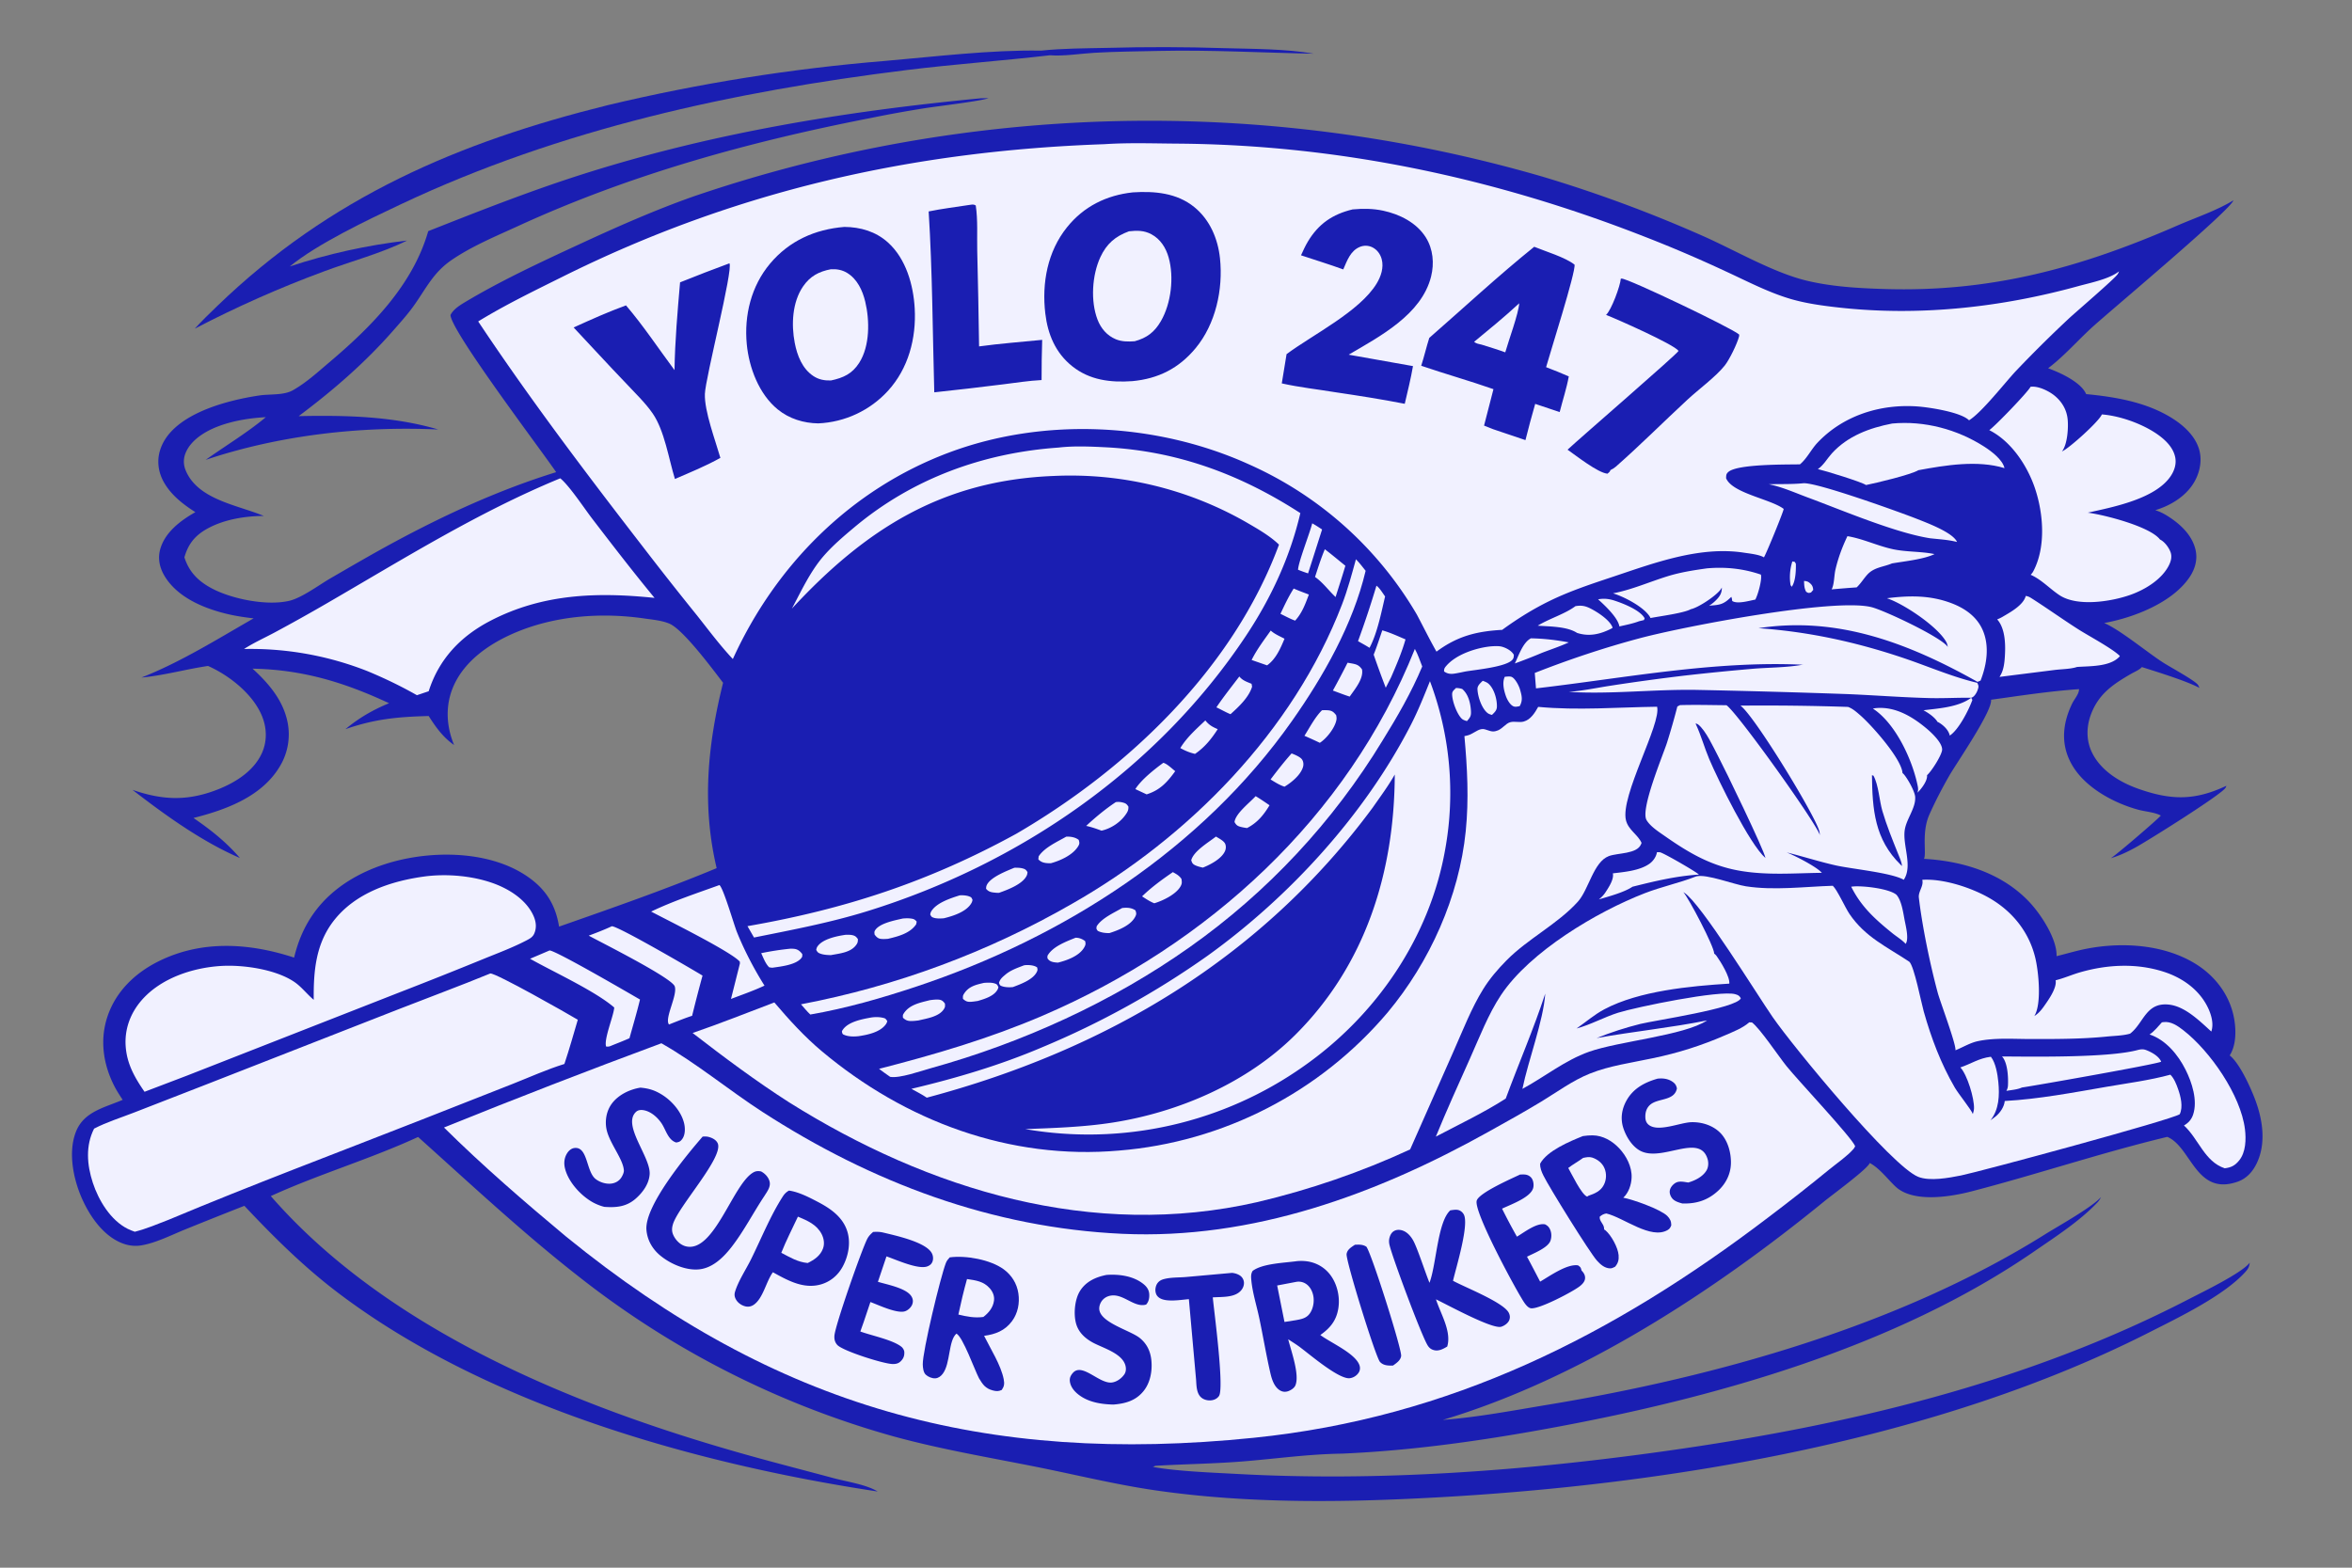
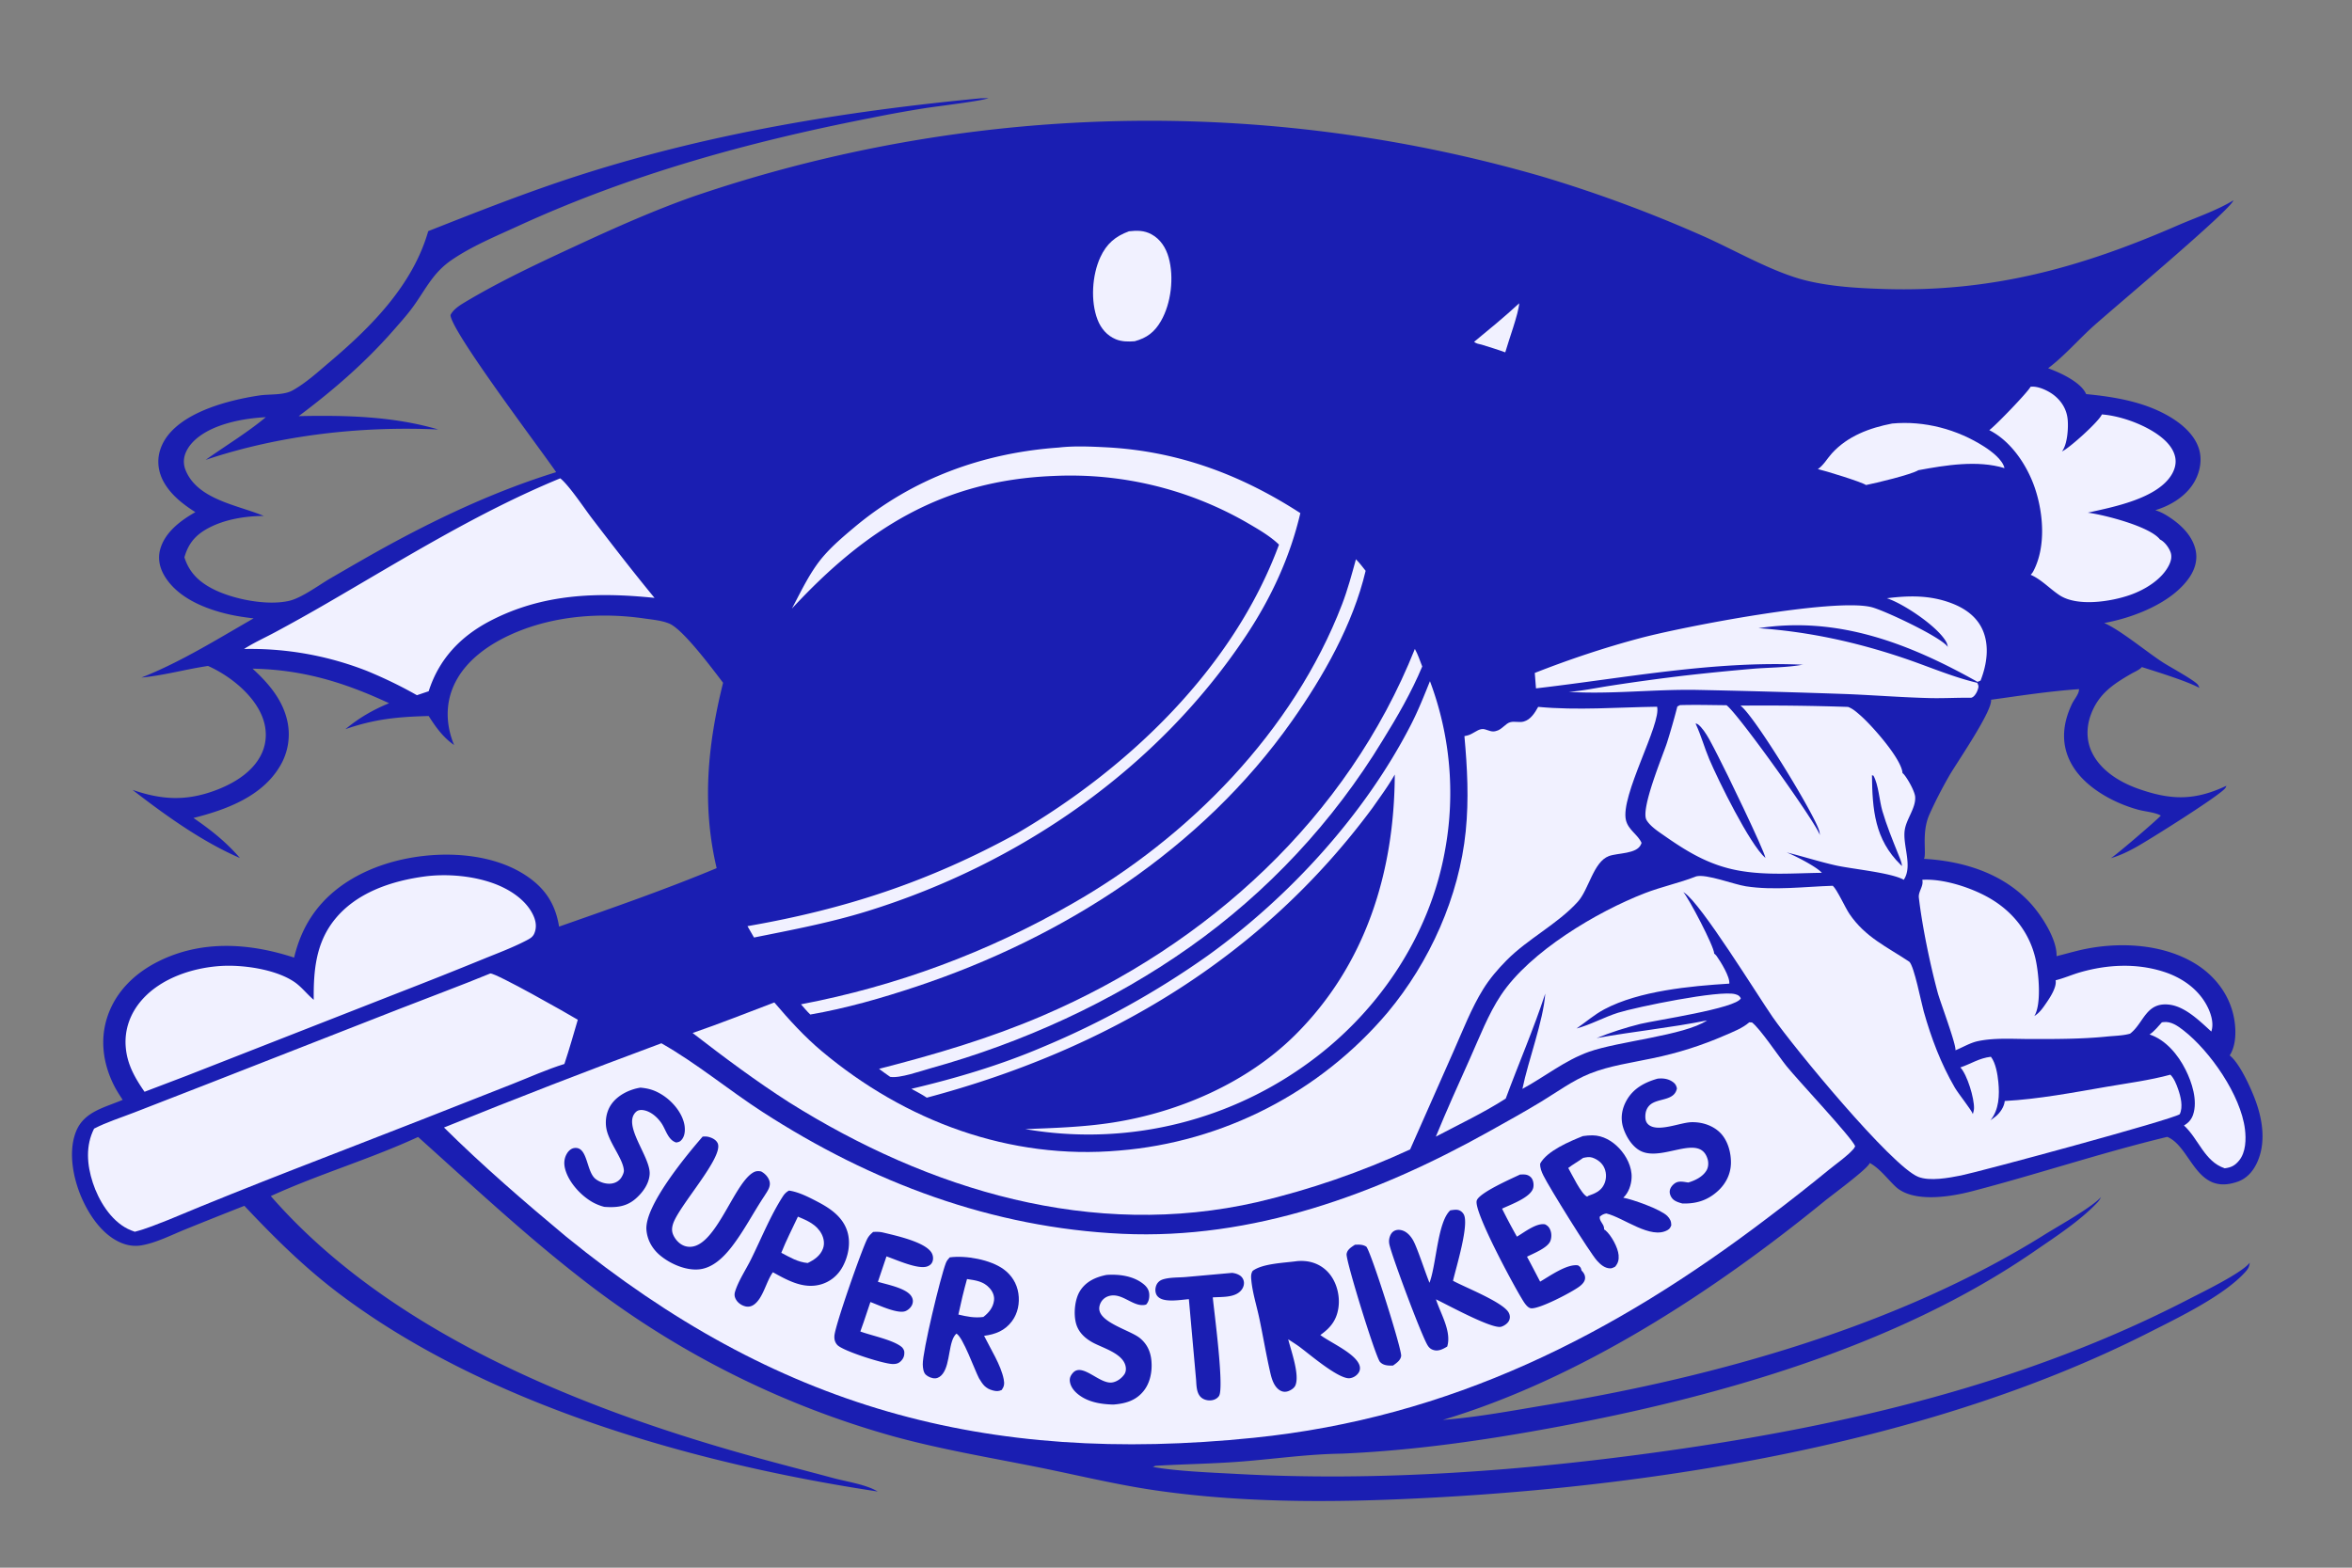
<svg xmlns="http://www.w3.org/2000/svg" width="657" height="438">
  <rect width="100%" height="100%" fill="#808080" stroke="none" />
-   <path fill="#1A1EB2" d="M290.783 14.148c6.072-.64 12.285-.641 18.389-.768q16.43-.458 32.857.074c8.169.232 16.946.165 25.006 1.553-14.48-.27-28.792-1.104-43.3-.783-5.989.132-11.983.18-17.964.522-3.97.227-8.568 1.003-12.487.696-13.313 1.548-26.689 2.48-40.002 4.13-48.617 6.02-96.709 16.454-141.232 37.462-9.413 4.44-23.197 10.973-31.11 17.41q3.99-1.318 8.04-2.432 4.052-1.113 8.154-2.02t8.246-1.603q4.143-.698 8.316-1.184c-6.915 3.48-15.976 5.903-23.339 8.67q-9.23 3.416-18.226 7.408-8.995 3.992-17.723 8.542c2.013-2.213 4.182-4.307 6.334-6.384 31.46-30.355 67.234-45.698 109.079-56.074q9.526-2.276 19.133-4.187 9.606-1.911 19.278-3.455 9.673-1.544 19.397-2.718 9.724-1.173 19.485-1.976c14.035-1.203 29.679-3.13 43.669-2.883z" />
  <path fill="#1A1EB2" d="M274.008 27.456l2.1-.035c-1.81.79-14.433 2.28-17.678 2.796q-7.694 1.21-15.323 2.775c-33.84 6.598-67.002 15.75-98.403 30.17-6.225 2.858-12.88 5.601-18.545 9.478-5.189 3.55-7.123 7.972-10.628 12.862-1.71 2.386-3.73 4.622-5.664 6.828-7.932 9.049-16.83 16.745-26.434 23.934 13.053-.276 26.35.014 38.976 3.732-21.638-.992-44.364 1.585-64.952 8.485 5.562-3.96 11.573-7.561 16.804-11.926-4.445.237-9.094.975-13.27 2.548-3.516 1.325-7.525 3.691-9.081 7.302-.711 1.648-.727 3.351-.043 5.012 3.383 8.214 14.537 9.684 21.81 12.73-5.33.032-11.261 1.007-15.93 3.65-3.344 1.892-5.188 4.25-6.233 7.913 1.31 4.143 3.92 6.72 7.745 8.732 5.561 2.925 15.28 4.896 21.564 3.416 3.504-.825 8.346-4.462 11.543-6.313 5.927-3.432 11.869-6.906 17.9-10.151 14.473-7.788 29.372-14.61 45.092-19.475-4.075-6.01-29.382-39.402-29.518-43.903.765-1.529 2.433-2.62 3.863-3.48 9.984-6.002 21.026-11.147 31.59-16.041 10.713-4.963 21.504-9.77 32.65-13.688q3.56-1.213 7.141-2.358 3.582-1.145 7.185-2.221 3.603-1.077 7.226-2.084 3.623-1.007 7.264-1.946 3.641-.937 7.3-1.806 3.658-.869 7.333-1.667 3.674-.799 7.363-1.527 3.69-.728 7.392-1.386 3.702-.657 7.416-1.244 3.714-.587 7.439-1.103t7.459-.96q3.733-.445 7.475-.819 3.741-.373 7.49-.675 3.748-.302 7.5-.532 3.754-.23 7.51-.39 3.758-.158 7.517-.245 3.759-.087 7.519-.102 3.76-.015 7.52.041 3.76.057 7.518.185t7.513.328q3.754.2 7.505.472 3.75.272 7.495.615 3.744.343 7.482.758 3.737.414 7.465.9 3.73.486 7.448 1.043 3.719.557 7.426 1.184 3.708.628 7.402 1.326 3.695.699 7.376 1.468 3.68.768 7.346 1.607t7.314 1.748q3.65.908 7.28 1.887 3.63.978 7.242 2.025 11.485 3.44 22.73 7.601 11.245 4.16 22.203 9.024c8.968 3.96 19.639 10.25 29.065 12.492 7.033 1.673 14.344 2.075 21.548 2.3 29.844.934 54.76-5.914 81.865-17.728 5.05-2.201 10.996-4.184 15.662-7.047-.736 2.666-33.26 29.914-38.995 35.05-4.234 3.787-8.262 8.484-12.76 11.856q.843.326 1.677.669c2.843 1.167 7.693 3.589 8.938 6.564 7.213.687 14.772 1.914 21.304 5.205 4.165 2.098 8.763 5.432 10.21 10.097.92 2.972.329 6.267-1.14 8.96-2.25 4.131-6.655 6.859-11.06 8.166 1.275.401 2.423.987 3.548 1.703 3.502 2.226 6.858 5.352 7.74 9.578.552 2.646-.236 5.263-1.725 7.462-4.842 7.136-15.607 11.292-23.839 12.786 4.49 1.912 11.964 8.155 16.455 11.04 1.969 1.265 8.514 4.812 9.67 6.145.192.223.355.675.496.947-3.621-1.947-11.904-4.49-16.09-5.826-.673.785-2.06 1.342-2.988 1.877-5.051 2.918-9.07 5.597-11.224 11.32-1.28 3.395-1.361 7.164.188 10.486 2.398 5.15 7.77 8.459 12.945 10.294 9.181 3.255 15.8 3.387 24.698-.812-.072.173-.17.45-.282.616-1.379 2.012-21.488 14.62-24.986 16.548-2.285 1.259-4.516 2.337-7.032 3.074 1.284-.69 13.44-11.139 13.975-11.915-1.682-.928-4.327-1.1-6.215-1.608-6.528-1.752-13.942-5.7-17.807-11.311-4.04-5.866-3.732-12.224-.736-18.39.54-1.105 1.704-2.433 1.879-3.614.017-.131.03-.264.043-.396-8.219.557-16.437 1.839-24.592 2.961.475 3.087-9.742 17.862-11.638 21.174-2.004 3.498-3.943 7.216-5.582 10.9-2.26 5.075-.737 10.734-1.507 12.38 10.907.6 21.946 4.007 29.574 12.214 3.133 3.374 7.624 10.197 7.457 14.973 2.153-.528 4.28-1.148 6.438-1.655 10.517-2.47 23.269-1.947 32.604 3.938 5.176 3.262 9.075 8.307 10.393 14.332.75 3.417.9 8.075-1.074 11.12 2.804 2.184 5.916 9.105 7.191 12.552 2.046 5.54 3.005 11.993.394 17.52-1.126 2.38-2.85 4.325-5.38 5.21-11.51 4.03-12.88-9.366-19.344-12.397l-.291-.132c-18.372 4.417-36.389 10.481-54.68 15.227-5.984 1.552-16.441 3.259-21.304-1.399-2.17-2.077-4.306-4.937-6.93-6.42-.068-.04-.137-.075-.205-.112-.026.06-.047.121-.077.177-1.088 1.908-10.282 8.631-12.61 10.53-30.86 25.167-68.18 49.567-106.565 61.077 9.806-.76 19.656-2.636 29.356-4.242 47.146-7.81 98.089-22.068 138.822-47.574 3.805-2.383 13.038-7.5 15.667-10.424a5.647 5.647 0 01-1.002 1.495c-4.982 5.244-11.626 9.516-17.563 13.609-38.657 26.652-88.461 40.768-134.173 49.235-19.58 3.627-39.316 6.456-59.224 7.32-9.686.15-18.233 1.416-27.752 2.178-8.032.643-16.044.74-24.078 1.201-.297.018-.482.032-.724.212-.077.057-.148.12-.222.181l.106-.29-.187.238c6.804 1.224 16.453 1.572 23.504 1.956 39.797 2.17 80.482-.878 119.915-6.43 50.403-7.098 100.545-18.905 146.017-42.45 3.728-1.93 14.772-7.266 16.942-10.148a3.157 3.157 0 00-.03.2c-.141 1.048-.518 1.64-1.215 2.41-6.053 6.675-18.604 12.691-26.83 16.865-59.187 30.043-133.21 42.486-198.974 46.107-26.051 1.435-52.642 1.787-78.522-1.953-11.193-1.617-22.171-4.337-33.254-6.552-13.304-2.658-26.774-4.92-39.863-8.503q-3.006-.838-5.99-1.75-2.985-.912-5.945-1.897-2.961-.986-5.896-2.044-2.936-1.06-5.844-2.19-2.908-1.132-5.787-2.335-2.88-1.203-5.728-2.478-2.848-1.274-5.664-2.619-2.816-1.345-5.598-2.759-2.781-1.414-5.527-2.897-2.746-1.483-5.454-3.033-2.708-1.55-5.376-3.168-2.67-1.617-5.297-3.3-2.628-1.683-5.213-3.432-2.585-1.747-5.126-3.559-2.541-1.811-5.037-3.685-2.495-1.874-4.943-3.81c-15.482-12.118-29.907-25.622-44.54-38.737-13.394 6.185-27.723 10.384-41.142 16.515 32.828 37.654 85.357 58.89 132.45 72.156 8.239 2.321 16.543 4.443 24.81 6.668 3.608.971 9.076 1.76 12.255 3.713-50.664-7.674-108.852-23.961-150.312-55.193-9.796-7.378-18.21-15.718-26.585-24.622q-8.28 3.248-16.523 6.589c-3.819 1.548-8.103 3.744-12.17 4.444-1.79.308-3.523.127-5.226-.5-5.345-1.971-9.148-7.435-11.386-12.428-2.46-5.487-4.026-13.074-1.719-18.866 2.23-5.598 8.015-6.69 13.032-8.85-.844-1.281-1.691-2.571-2.385-3.942-3.067-6.054-4.045-12.806-1.87-19.326 2.33-6.98 7.629-12.083 14.095-15.342 12.116-6.108 25.49-5.245 38.043-1.132 1.065-4.388 2.669-8.328 5.258-12.063 6.242-9.005 16.846-13.984 27.38-15.832 10.731-1.882 23.812-.981 32.92 5.51 4.928 3.513 7.495 7.8 8.457 13.729 14.716-5.161 29.624-10.34 44.019-16.336-4.167-17.589-2.525-34.468 1.796-51.793-2.832-3.681-11.113-14.898-15.022-16.53-2.132-.89-4.624-1.09-6.899-1.422-11.64-1.699-24.169-.87-35.157 3.54-7.473 2.999-15.157 7.98-18.364 15.678-2.191 5.258-1.853 10.933.3 16.124-3.09-2.143-5.109-4.989-7.098-8.102-8.68.23-14.979.817-23.256 3.672 3.833-3.162 7.615-5.36 12.194-7.247-12.59-5.87-24.163-9.383-38.137-9.657 4.172 3.805 8.005 8.18 9.497 13.762q.116.422.21.85.096.427.169.859.072.431.123.866.051.435.08.872.03.437.036.875.007.438-.009.875-.015.437-.052.874-.038.436-.097.87-.06.434-.14.864-.082.43-.185.855-.103.426-.228.846-.124.42-.27.832-.145.413-.311.818-.166.405-.353.802-.186.396-.392.782-.206.386-.432.761c-5.029 8.509-15.094 12.173-24.146 14.457 4.855 3.335 9.113 6.698 12.962 11.174-10.606-4.565-20.87-11.972-29.999-19.028 8.038 2.773 14.758 3.188 22.807.273 5.278-1.912 10.912-5.198 13.329-10.519 1.456-3.206 1.42-6.76.174-10.03-2.401-6.297-9.174-11.673-15.216-14.344-6.216.918-12.333 2.657-18.599 3.24 10.911-4.279 21.182-10.722 31.34-16.536-2.54-.292-5.033-.66-7.52-1.261-6.498-1.572-13.806-4.622-17.38-10.611-1.35-2.262-1.905-4.818-1.204-7.393 1.302-4.783 5.73-8.092 9.832-10.41-3.471-2.213-6.827-4.804-8.857-8.474-1.468-2.65-1.912-5.694-1.065-8.622 2.947-10.185 18.62-14.137 27.815-15.507 2.854-.425 6.727.002 9.279-1.418 3.703-2.062 7.059-5.144 10.285-7.875 11.68-9.886 23.267-21.52 27.592-36.615 14.013-5.535 28.056-11.077 42.412-15.676 36.568-11.715 73.82-17.806 111.976-21.447z" />
-   <path fill="#F1F1FF" d="M503.933 162.318c.847.06 1.156.165 1.793.748.561.517.702 1.02.77 1.754l-.62.72c-.745.179-.693.188-1.353-.203-.547-.998-.547-1.915-.59-3.019zm-3.262-5.456l.68.123.3.53c.047 1.835-.068 4.916-1.147 6.425l-.334-.463q-.132-.827-.171-1.664-.034-.837.03-1.673.064-.835.223-1.658.162-.822.419-1.62zm-80.335 32.228c.548-.042 1.44-.186 1.947.045.972.441 2.001 2.43 2.296 3.453.503 1.75.866 3.057-.079 4.704-.63.101-1.19.306-1.8.02-.947-.445-1.734-1.911-2.07-2.887-.564-1.634-1.048-3.718-.294-5.336zm-13.62 3.13a5.926 5.926 0 011.733.274c1.716 1.474 2.291 3.886 2.435 6.048.096 1.455-.158 1.845-1.1 2.923-.511-.134-1.107-.316-1.494-.7-1.358-1.348-2.693-5.013-2.652-6.881.018-.809.553-1.121 1.078-1.665zm7.468-2.012c.542.205 1.166.422 1.604.811 1.595 1.418 2.42 4.397 2.351 6.46-.035 1.032-.688 1.582-1.382 2.262-.47-.128-.91-.256-1.291-.574-1.606-1.335-2.682-4.583-2.752-6.635-.034-.99.824-1.678 1.47-2.324zM274.86 274.611c.888-.075 2.138-.127 2.984.156.702.236.732.375 1.046 1.031-.06.234-.08.376-.184.584-.978 1.943-3.691 2.72-5.591 3.284-.624.09-1.255.188-1.884.23-1.045.07-1.515-.174-2.242-.822-.035-.768-.044-.923.381-1.558 1.31-1.96 3.338-2.411 5.49-2.905zm86.52-110.181c1.377.62 2.83 1.13 4.236 1.686-.984 2.629-1.902 5.181-3.838 7.283-1.392-.493-2.763-1.263-4.098-1.903 1.141-2.419 2.25-4.81 3.7-7.065zm5.172-18.211c.953.507 1.85 1.125 2.757 1.709l-3.914 12.273a41.363 41.363 0 01-2.805-1.019c.136-2.285 3.191-9.943 3.962-12.963zm-80.55 123.501c.14-.025.307-.06.452-.07.998-.067 2.483.028 3.273.662.074.501.168.635-.05 1.121-1.021 2.274-4.586 3.53-6.717 4.343-.956.115-2.296.08-3.203-.286-.516-.208-.479-.358-.7-.87.273-1.076.98-1.623 1.78-2.308 1.495-1.277 3.356-1.885 5.165-2.592zm-65.148-4.669c.354.008.712.016 1.064.061.99.128 1.61.689 2.187 1.452-.006.437.077.65-.191 1.017-1.46 2.004-5.786 2.456-8.102 2.786-.302.015-.655-.069-.955-.11-1.04-1.03-1.613-2.632-2.226-3.945q4.078-.848 8.223-1.26zm79.598-3.057c.992-.004 1.883.349 2.66.94.2.778.142 1.088-.272 1.804-1.364 2.362-4.843 3.605-7.322 4.214-.914-.063-1.996-.13-2.65-.85-.392-.43-.272-.518-.268-1.064 1.4-2.568 5.251-3.988 7.852-5.044zm127.199-83.652c3.624.07 7.014.467 10.567 1.137-2.414 1.112-5.025 1.969-7.508 2.926q-3.74 1.584-7.56 2.96c1.074-2.173 2.252-5.893 4.501-7.023zm-175.465 78.287c.651-.057 1.443-.097 2.093-.016.912.114 1.21.19 1.79.886l-.154.756c-1.727 2.542-5.068 3.38-7.864 4.046-.622.047-1.354.094-1.973.018-.858-.105-1.277-.559-1.777-1.219-.03-.501-.138-.721.137-1.166 1.24-2.006 5.549-2.798 7.748-3.305zm-8.805 27.65c.96-.148 2.112-.154 3.066.046.882.185.905.217 1.408.976-.094.29-.176.55-.35.803-1.562 2.283-5.114 3.014-7.634 3.39-1.36.161-3.058.157-4.306-.474-.296-.15-.3-.497-.398-.8.11-.284.096-.287.304-.58 1.563-2.212 5.464-2.922 7.91-3.361zm111.586-108.103c1.04.972 2.586 1.613 3.847 2.278-1.13 2.714-2.414 5.691-4.871 7.44l-4.317-1.498c1.434-2.907 3.468-5.589 5.34-8.22zm21.456 8.983q.374.06.747.127c1.562.278 2.357.398 3.289 1.738.485 2.64-2.02 5.534-3.435 7.599-1.583-.493-3.141-1.12-4.7-1.687q2.123-3.85 4.099-7.777zm-39.724 16.121c.998 1.283 1.998 1.817 3.455 2.44-1.774 2.753-3.623 5.054-6.339 6.911-1.534-.36-2.733-.866-4.11-1.628 1.828-3.014 4.46-5.317 6.994-7.723zm14.049 21.162c1.333.788 2.602 1.671 3.88 2.545-1.653 2.736-3.404 4.875-6.275 6.362a13.448 13.448 0 01-1.9-.36c-.868-.237-1.175-.564-1.607-1.311.283-2.404 4.215-5.382 5.902-7.236zm10.036-11.936c.825.296 2.439.966 2.925 1.692.396.593.47 1.385.276 2.068-.64 2.256-3.237 4.372-5.178 5.531-1.42-.467-2.624-1.244-3.89-2.021 1.883-2.5 3.784-4.932 5.867-7.27zm-124.57 50.671c.57.005 1.253-.038 1.809.083.866.189 1.11.426 1.626 1.117-.027.733-.025.98-.445 1.58-1.524 2.185-4.666 2.428-7.07 2.89-.866.001-1.99-.076-2.815-.349-.76-.25-.964-.433-1.317-1.124.069-.305.125-.587.296-.855 1.397-2.189 5.565-3.005 7.916-3.342zm88.743-48.054c1.042.252 2.46 1.659 3.325 2.337-2.257 3.117-4.254 5.304-7.988 6.482l-3.146-1.472c1.6-2.592 5.337-5.546 7.809-7.347zm121.454-45.673c1.61-.315 3.056-.14 4.606.366 2.401.784 7.2 2.66 8.394 4.946l-.21.485-1.318.314c-1.785.672-3.673 1.038-5.526 1.46-.411-2.48-4.105-5.907-5.946-7.57zm-178.344 82.71c.798-.071 1.885-.002 2.645.284.667.251.67.337.95.991-.066.298-.124.55-.272.82-1.367 2.49-5.191 3.681-7.742 4.304-.85.074-2.046.125-2.862-.16-.61-.215-.66-.36-.939-.899.057-.298.104-.55.258-.817 1.407-2.44 5.464-3.735 7.962-4.524zm45.387 3.535c1.32-.153 2.594-.122 3.716.656.266.762.329 1.027-.053 1.77-1.267 2.462-4.785 3.805-7.239 4.584-1.134-.006-2.196-.113-3.225-.618-.425-.595-.42-.548-.318-1.27 1.37-2.277 4.885-3.822 7.12-5.122zm55.83-55.254a12.294 12.294 0 011.759.014c1.104.105 1.55.55 2.193 1.353.099.48.164.864.072 1.352-.423 2.234-2.748 5.17-4.629 6.378q-2.133-1.02-4.303-1.961c1.472-2.314 2.96-5.229 4.908-7.136zm-29.623 35.286c.776.486 2.167 1.165 2.56 1.998.302.642.244 1.447-.044 2.089-.957 2.13-4.08 3.766-6.163 4.591-.683-.145-1.518-.352-2.151-.657-.735-.353-.877-.67-1.108-1.41.689-2.558 4.8-4.964 6.906-6.61zm-56.307 8.711c.674-.02 1.603.001 2.261.176.772.205.998.391 1.404 1.051-.037.326-.064.626-.201.93-1.106 2.455-5.463 4.039-7.77 4.86a8.512 8.512 0 01-.957-.04c-1.131-.101-1.91-.212-2.64-1.092.013-.301.019-.576.124-.862.853-2.319 5.63-4.113 7.779-5.023zm-23.601 36.999c.779-.098 1.777-.238 2.564-.14.8.098 1.182.475 1.638 1.098.05.725.088.941-.304 1.556-1.35 2.118-4.793 2.596-7.065 3.146-.665.087-1.354.16-2.026.168-1.041.011-1.614-.242-2.34-.93-.001-.335-.078-.665.093-.961 1.549-2.682 4.693-3.234 7.44-3.937zm67.872-35.774c.964.54 1.767.952 2.402 1.899.126.895.192 1.303-.287 2.13-1.28 2.215-4.961 3.979-7.306 4.675-1.232-.487-2.304-1.216-3.412-1.932 2.648-2.566 5.57-4.69 8.603-6.772zm-15.942-19.562a4.826 4.826 0 011.868.095c.9.23 1.148.4 1.654 1.162.038.777-.11 1.234-.533 1.895-1.539 2.405-4.225 4.204-6.977 4.829-1.424-.528-2.802-1.019-4.29-1.333 2.605-2.411 5.325-4.677 8.278-6.648zm-13.853 9.659c1.202-.062 2.541.144 3.5.902.24.83.27 1.103-.209 1.862-1.515 2.403-4.957 3.939-7.58 4.657q-.324.004-.648-.007c-1.132-.035-2.065-.24-2.847-1.08l.088-.839c1.655-2.505 5.159-4.04 7.696-5.496zM346.193 189c.86 1.12 2.152 1.522 3.414 2.046l.147.803c-.88 2.975-3.79 5.687-6.028 7.69-1.338-.534-2.622-1.308-3.943-1.908 1.999-2.967 4.243-5.784 6.41-8.63zm38.299-25.358c.861.563 1.776 2.139 2.417 2.995-1.055 4.474-2.19 10.33-4.35 14.359-1.04-.663-2.141-1.251-3.213-1.863a270.32 270.32 0 005.146-15.491zm166.15 31.306l.317.605c-1.01 2.817-3.81 8.315-6.314 9.962-.33-1.505-1.623-2.76-2.907-3.56-.235-.147-.282-.158-.505-.247-.809-1.337-2.564-2.524-3.934-3.265 4.277-.53 9.764-.846 13.343-3.495zm-180.568-41.494c1.948 1.488 3.835 3.072 5.74 4.615-.86 2.926-1.822 5.83-2.737 8.739-1.95-1.838-3.527-4.065-5.739-5.61.853-2.604 1.669-5.22 2.736-7.744zm16.05 22.659c2.223.625 4.36 1.634 6.487 2.525-1.023 3.634-2.538 7.137-4.032 10.595l-1.487 2.913q-1.768-4.59-3.374-9.239c.892-2.227 1.628-4.524 2.406-6.794zm30.424 4.467c.984-.065 2.18-.145 3.134.143 1.164.352 2.608 1.138 3.19 2.232-.038.544 0 .809-.312 1.257-1.474 2.121-10.543 2.927-13.249 3.405-.99.203-1.987.422-2.985.578-1.11.175-2.026.066-2.946-.602-.002-.774.135-.986.65-1.583 2.79-3.23 8.413-5.04 12.518-5.43zm23.532-11.222c1.742-.304 2.851-.053 4.392.752 1.905.99 5.33 3.218 5.993 5.271-.214.156-.253.193-.527.329-3.095 1.547-6.108 2.187-9.417 1.115-2.804-1.827-7.68-1.771-10.975-2.013 3.283-2.022 7.508-3.213 10.534-5.454zm22.764 68.744c.06.001.116.004.171.004.176 0 .505-.018.702.021 1.075.22 10.3 5.563 10.851 6.227-6.382.397-12.375 1.844-18.551 3.392-2.32 1.57-6.704 2.737-9.405 3.547.767-.614 1.362-1.214 1.9-2.048.866-1.342 2.377-3.581 2.013-5.236 3.249-.39 7.512-.745 10.239-2.692 1.04-.743 1.879-1.949 2.08-3.215zm54.268 9.64c.167-.026.339-.048.51-.064 2.73-.255 10.033.564 12.114 2.307 1.404 1.565 1.866 4.787 2.247 6.844.325 1.773 1.327 5.438.334 6.881-.942-1.062-2.577-2.064-3.694-2.968-4.743-3.83-8.75-7.42-11.51-13zm6.053-49.774a8.31 8.31 0 01.81-.124c5.38-.519 10.187 2.346 14.176 5.688 1.413 1.183 4.178 3.783 4.345 5.678.004.083.017.168.013.252-.107 1.554-2.984 6.056-4.23 7.132.01.056.026.112.026.169.039 1.51-1.643 3.704-2.68 4.702.215-.654.206-1.165.07-1.835-1.448-7.212-6.118-17.47-12.53-21.662zm-7.115-48.167c4.23.686 8.357 2.684 12.581 3.613 3.742.824 7.667.613 11.434 1.329l.316.063c-2.957 1.469-8.526 2.026-11.887 2.61-2.418 1.02-4.986 1.05-6.883 3.13-1.001 1.099-1.759 2.375-2.83 3.42-.05.049-.102.095-.149.143q-3.493.24-6.981.56c.761-1.515.659-3.83 1.061-5.537.775-3.314 1.884-6.266 3.339-9.33zm-12.438-14.771c3.433-.496 27.767 8.316 31.885 9.954 2.744 1.09 10.025 3.787 11.172 6.439-2.43-.63-5.076-.759-7.572-1.042-9.785-1.552-24.454-7.804-34.026-11.351-3.552-1.316-7.276-2.994-10.988-3.733 3.172-.091 6.365.035 9.529-.267zM153.505 265.554c1.62-.059 22.226 11.943 25.27 13.708-.874 3.623-1.947 7.214-2.941 10.807-1.726.778-3.518 1.45-5.271 2.17-.46.2-.762.184-1.258.151-.633-1.974 1.891-8.055 2.232-10.54l.046-.356c-5.4-4.654-16.883-9.888-23.516-13.622l5.438-2.318zm17.399-6.767c1.72-.069 22.467 12.028 25.34 13.788q-1.533 5.595-2.91 11.232c-1.954.627-3.861 1.415-5.774 2.155l-.68.279c-1.359-1.672 2.456-8.196 1.598-10.66-.835-2.398-20.618-12.307-24.023-14.169 2.187-.81 4.331-1.642 6.45-2.625zm426.331 34.553c.882-.204 1.477-.264 2.333.072 1.498.586 3.476 1.674 4.13 3.213-1.228.708-35.28 6.697-38.922 7.221-1.19.575-3 .696-4.323.94.248-.458.406-.915.436-1.44.133-2.282-.055-6.417-1.64-8.18 9.037.059 29.883.393 37.986-1.825zm-396.274-46.061c1.114.843 4.055 11.048 4.864 13.066 2.022 5.044 4.82 10.427 7.727 15.027-3.024 1.428-6.24 2.53-9.362 3.726l2.493-9.895-.026-.519c-2.351-2.748-20.294-11.635-24.77-13.994 6.05-2.912 12.747-5.128 19.074-7.411zm275.868-88.488c5.14-.447 10.14.064 15.033 1.742.021.062.047.123.055.187.253 1.43-.869 5.49-1.596 6.802-1.657.306-5.013 1.333-6.451.385-.051-.413-.09-.768-.257-1.151-2.191 2.161-3.189 2.251-6.207 2.465.835-.481 1.537-1.098 2.196-1.798.912-.969 1.404-1.914 1.366-3.278-.094.18-.094.193-.219.387-1.168 1.81-6.365 5.259-8.436 5.667-1.922 1.103-8.698 1.967-11.284 2.476-.026-.071-.038-.148-.077-.213-1.64-2.858-7.341-5.775-10.384-6.689 5.175-.972 10.281-3.244 15.324-4.797 3.565-1.1 7.251-1.668 10.937-2.185zm89.039 7.708c.633.078 1.117.34 1.652.68 4.409 2.812 8.668 5.87 13.085 8.683 2.8 1.783 9.456 5.327 11.558 7.423-.086.107-.159.223-.253.318-2.726 2.725-8.175 2.474-11.72 2.74-1.755.595-4.34.602-6.224.836l-15.43 1.942c.05-.077.102-.153.145-.231.072-.125.14-.253.21-.38.924-1.637 1.09-3.958 1.18-5.812.146-3.055-.033-7.25-2.187-9.647a10.007 10.007 0 001.571-.758c2.158-1.27 5.753-3.23 6.413-5.794z" />
  <path fill="#F1F1FF" d="M603.896 285.634l.18-.026c.09-.013.18-.029.27-.04 2.088-.273 3.997 1.07 5.572 2.299 7.457 5.807 16.022 18.127 17.182 27.641.343 2.796.253 6.377-1.596 8.681-1.156 1.443-2.256 2.014-4.062 2.22-5.672-1.901-7.286-8.219-11.378-11.958 1.263-.729 2.102-1.675 2.56-3.053 1.31-3.93-.338-9.003-2.115-12.537-2.089-4.166-5.509-8.327-10.055-9.842 1.259-.795 2.427-2.29 3.442-3.385zm-75.342-167.303c8.977-.84 18.184 1.614 25.743 6.475 1.94 1.247 5.116 3.625 5.63 5.987-7.53-2.305-16.506-.821-24.049.577-2.037 1.246-11.861 3.6-14.626 4.144-1.413-.935-11.33-3.958-13.458-4.456 1.52-.973 2.688-3.04 3.916-4.39 4.43-4.864 10.56-7.123 16.844-8.337zM395.223 181.31c.854 1.511 1.416 3.284 2.059 4.899-2.99 7.168-7.011 14.132-11.105 20.72q-1.29 2.12-2.633 4.208-1.344 2.086-2.74 4.138-1.396 2.052-2.845 4.067-1.448 2.015-2.947 3.993-1.5 1.978-3.049 3.917-1.55 1.939-3.147 3.837-1.599 1.898-3.245 3.756-1.646 1.857-3.34 3.671-1.693 1.814-3.432 3.585-1.739 1.77-3.522 3.496-1.784 1.725-3.61 3.405-1.828 1.68-3.698 3.312-1.869 1.632-3.78 3.215-1.91 1.584-3.86 3.119-1.95 1.534-3.94 3.018-1.988 1.485-4.014 2.918c-21.73 15.38-46.782 26.761-72.394 33.874-2.893.803-8.633 2.867-11.323 2.407-1.06-.702-2.078-1.49-3.106-2.24 15.641-4.013 30.79-8.458 45.662-14.84 46.177-19.815 85.169-55.303 104.009-102.475z" />
  <path fill="#F1F1FF" d="M378.763 156.26c.984.963 1.837 2.146 2.708 3.216-3.535 14.964-11.786 29.477-20.57 41.952-25.217 35.807-63.794 60.53-104.934 74.216-9.665 3.216-19.564 6.067-29.614 7.806-.93-.862-1.761-1.905-2.607-2.853q4.981-.949 9.92-2.105 4.937-1.155 9.823-2.517 4.885-1.36 9.71-2.924 4.824-1.564 9.579-3.327 4.754-1.764 9.432-3.725 4.677-1.96 9.268-4.115 4.591-2.154 9.089-4.498 4.497-2.344 8.893-4.874c32.646-18.576 61.799-48.205 75.41-83.617 1.585-4.125 2.721-8.381 3.893-12.636z" />
  <path fill="#F1F1FF" d="M295.669 125.05c4.21-.5 8.859-.3 13.093-.087 20.085 1.015 37.702 7.554 54.471 18.395-2.87 12.306-8.184 23.74-15.171 34.254-24.779 37.285-63.252 63.767-105.768 76.957-10.378 3.22-21.036 5.228-31.672 7.367l-1.825-3.176c27.332-4.744 50.769-12.462 75.155-25.849 31.314-18.259 60.574-46.23 73.317-80.743-.122-.118-.244-.236-.369-.35-2.54-2.332-5.85-4.2-8.818-5.929q-1.522-.87-3.073-1.685-1.552-.815-3.13-1.575-1.58-.76-3.185-1.462-1.606-.703-3.235-1.35-1.629-.645-3.28-1.233-1.65-.587-3.322-1.116-1.67-.529-3.359-.997-1.688-.47-3.392-.878-1.704-.409-3.422-.757-1.717-.348-3.446-.635-1.729-.288-3.467-.513-1.738-.225-3.482-.39-1.745-.163-3.495-.265-1.749-.101-3.501-.14-1.752-.04-3.504-.018-1.753.023-3.503.107c-31.082 1.227-52.498 14.823-73.079 37.049 2.643-4.969 5.131-10.374 8.83-14.651 2.55-2.949 5.578-5.513 8.555-8.014 16.265-13.66 35.995-20.828 57.077-22.317zm271.543-16.995l.192-.013c2.055-.182 4.88 1.185 6.464 2.466 2.08 1.682 3.424 3.934 3.698 6.609.249 2.396-.055 7.087-1.592 9.008.068-.034.137-.069.205-.101 1.944-.919 10.102-8.22 10.95-10.236 4.756.36 10.41 2.336 14.408 4.825 2.59 1.611 5.466 4.006 6.083 7.167.36 1.835-.201 3.611-1.199 5.14-4.207 6.444-16.137 8.746-23.222 10.315l.176.022c4.593.628 17.216 3.85 19.986 7.475 1.271.591 2.508 2.265 2.97 3.594.411 1.19.112 2.422-.423 3.515-1.995 4.071-6.764 6.937-10.886 8.382-5.329 1.87-14.789 3.365-19.771.043-2.612-1.741-4.902-4.227-7.761-5.56-.081-.04-.171-.076-.257-.114.304-.31.544-.609.745-.994 3.553-6.74 2.834-16.06.488-23.09-2.123-6.36-6.648-13.244-12.79-16.327 1.712-1.218 10.765-10.604 11.536-12.126zm-30.238 137.759c6.001-.38 14.032 2.283 19.143 5.33 6.202 3.698 10.688 9.356 12.4 16.424.93 3.818 1.862 12.895-.257 16.31 1.507-.928 2.432-2.325 3.412-3.756 1.032-1.502 2.894-4.352 2.538-6.239 2.303-.56 4.585-1.582 6.883-2.24 7.633-2.189 15.753-2.587 23.376-.12 5.133 1.66 9.777 4.927 12.213 9.857.988 2.008 1.768 4.63 1.018 6.824-3.27-2.948-7.37-7.089-11.946-7.535-6.301-.616-6.926 5.084-10.582 7.999-.056.045-.116.086-.171.13-1.896.56-4.388.6-6.391.801-7.118.714-14.284.708-21.428.699-4.722-.006-10.08-.4-14.717.6-2.144.46-4.19 1.721-6.232 2.542.214-1.672-4.26-13.527-4.927-15.989-2.132-7.862-4.362-18.608-5.3-26.667-.183-1.567 1.17-3.01 1.024-4.543-.013-.143-.039-.284-.056-.427zm-9.888-78.672c6.241-.775 12.028-.88 18.008 1.38 3.741 1.415 7.072 3.718 8.728 7.478 1.978 4.489 1.16 9.746-.582 14.155l-.847.353c-19.04-10.695-38.945-18.426-61.173-14.996 14.087.975 27.523 3.93 40.883 8.466 6.613 2.246 13.424 5.205 20.212 6.792.433.868.433 1.069.099 2.047-.223.658-.822 1.685-1.447 1.994-.107.052-.214.09-.325.137-3.853-.048-7.697.187-11.553.093-7.658-.189-15.329-.792-22.987-1.115q-21.223-.75-42.458-1.18c-11.819-.17-23.577 1.265-35.426.566 3.9-.301 7.83-1.145 11.699-1.736q10.56-1.628 21.167-2.882 9.49-1.069 19.001-1.882c4.375-.332 8.9-.304 13.223-1.057l.466-.029c-25.015-1.19-49.988 3.74-74.716 6.6l-.338-4.31c9.55-3.763 19.519-7.092 29.445-9.73 12.337-3.282 54.098-11.264 64.594-8.66 3.59.89 19.733 8.5 21.338 11.138-.081-.421-.184-.917-.385-1.301-2.273-4.314-11.943-10.789-16.626-12.32zm-127.647 23.18q.525 1.397 1.003 2.81.478 1.415.909 2.844.43 1.43.812 2.873.381 1.443.714 2.898.333 1.455.617 2.92.284 1.466.518 2.94.234 1.474.42 2.956.184 1.48.318 2.967.135 1.487.22 2.977.084 1.49.118 2.983.035 1.492.018 2.985-.016 1.493-.082 2.984-.066 1.491-.182 2.98-.117 1.487-.283 2.97-.167 1.484-.383 2.961-.216 1.477-.482 2.946c-4.323 24.592-19.277 46.428-39.634 60.657q-1.043.735-2.104 1.444-1.062.71-2.14 1.392-1.078.683-2.173 1.34-1.095.656-2.205 1.286-1.11.629-2.236 1.231-1.126.602-2.266 1.176-1.14.574-2.294 1.12-1.153.546-2.32 1.064-1.167.517-2.346 1.006t-2.37.95q-1.19.459-2.391.89-1.202.43-2.414.83-1.212.401-2.433.773-1.221.37-2.451.712-1.23.341-2.468.652-1.238.31-2.483.59-1.245.281-2.497.53-1.252.25-2.51.47-1.256.219-2.519.407-1.263.188-2.53.345-1.266.157-2.536.283-1.27.126-2.542.221-1.273.095-2.548.159-1.275.063-2.55.096-1.277.032-2.553.033-1.276.001-2.552-.029-1.276-.03-2.551-.091-1.275-.062-2.548-.155-1.273-.092-2.543-.216-1.27-.124-2.538-.28-1.267-.154-2.53-.34-1.262-.186-2.52-.403c8.094-.298 16.3-.564 24.314-1.807 18.547-2.877 37.583-11.103 51.021-24.439 19.704-19.552 27.772-45.493 27.876-72.812-1.81 3.197-4.038 6.185-6.135 9.2-31.14 42.149-74.507 67.758-124.6 81.084-1.351-.924-2.856-1.679-4.286-2.477 12.478-2.954 24.781-6.6 36.593-11.636q6.103-2.546 12.056-5.425 5.953-2.879 11.739-6.082 5.785-3.204 11.385-6.721 5.6-3.518 10.996-7.34c22.825-16.415 43.794-39.326 56.708-64.396 2.052-3.985 3.7-8.132 5.373-12.286zM156.502 133.64c2.5 2.002 6.754 8.445 8.895 11.24 5.726 7.474 11.45 14.902 17.44 22.167-16.024-1.654-31.253-1.185-45.85 6.399-8.297 4.31-14.365 10.654-17.236 19.681l-3.29 1.108c-4.501-2.553-9.026-4.737-13.806-6.72q-2.05-.81-4.139-1.517-2.088-.706-4.209-1.309-2.12-.602-4.269-1.099-2.148-.496-4.318-.886-2.17-.39-4.357-.671-2.186-.281-4.384-.454-2.198-.173-4.402-.237-2.204-.063-4.408-.018c2.731-1.757 5.84-3.156 8.706-4.695q7.303-3.927 14.474-8.089c21.386-12.39 42.233-25.455 65.153-34.9zM119.1 244.812c6.035-.698 12.859-.103 18.591 1.937 4.466 1.589 9.277 4.594 11.31 9.072.737 1.624.966 3.353.226 5.032-.371.843-1.028 1.284-1.807 1.7-4.008 2.139-8.38 3.739-12.583 5.462q-11.48 4.69-23.045 9.17l-59.623 23.358-11.794 4.492c-2.74-3.962-4.908-7.75-5.265-12.667-.35-4.81 1.312-9.305 4.463-12.922 5.32-6.108 14.093-9.036 22.014-9.554 6.231-.406 15.399.9 20.63 4.45 1.912 1.297 3.458 3.307 5.216 4.828l.203.173c-.078-7.868.524-15.514 5.525-22.013 6.128-7.962 16.345-11.296 25.94-12.518zm350.186-47.807c4.32-.127 8.66-.007 12.983.03 3.082 2.12 25.268 33.174 26.09 36.31a10.658 10.658 0 00-.107-.904c-.685-3.815-18.274-32.672-22.092-35.295q15.029-.141 30.054.36c1.314.462 2.384 1.438 3.42 2.337 3.133 2.719 11.531 12.126 11.805 16.137.107.098.257.223.36.338 1.036 1.17 3.24 5.006 3.185 6.552.085 2.937-2.389 5.905-2.894 8.855-.745 4.324 2.307 10.17-.3 14.08-3.514-2.005-14.498-3-19.142-4.052-4.58-1.038-9.028-2.481-13.578-3.593 2.209.844 8.42 4.027 9.841 5.7-7.859.09-15.521.767-23.303-.646-7.89-1.43-13.967-5.016-20.457-9.552-1.7-1.188-4.178-2.75-5.222-4.564-1.738-3.01 4.525-17.905 5.723-21.59q1.584-5.027 2.898-10.13l.736-.373z" />
  <path fill="#1A1EB2" d="M522.904 216.59l.424.128c1.438 2.601 1.63 6.936 2.487 9.862 1.19 4.06 2.795 7.974 4.362 11.898.45 1.136 1.014 2.259 1.117 3.485l-.355-.346c-7.299-7.11-7.915-15.46-8.035-25.027zm-49.286-14.452c.287.035.51.097.74.278 2.162 1.698 4.243 6.353 5.535 8.786 1.82 3.418 13.039 26.602 13.257 28.518-4.4-3.805-13.218-21.793-15.692-27.622-1.353-3.194-2.277-6.625-3.737-9.749l-.103-.211z" />
  <path fill="#F1F1FF" d="M136.964 271.98c1.625-.118 21.669 11.257 24.436 12.934-1.216 4.124-2.38 8.274-3.744 12.352-4.904 1.519-9.736 3.706-14.514 5.593l-25.723 10.119c-23.44 9.203-47.093 18.072-70.31 27.815-3.107 1.212-6.215 2.523-9.451 3.35-.666-.235-1.327-.484-1.96-.799-4.8-2.383-8.17-7.979-9.779-12.908-1.631-5-2.06-10.322.363-15.104 3.484-1.81 7.474-3.056 11.151-4.487l21.279-8.278 52.68-20.615c8.516-3.334 17.114-6.495 25.572-9.972zm336.846-27.13c2.907-.733 10.445 2.243 13.895 2.777 7.812 1.21 16.365.105 24.262-.149 1.242 1.125 3.416 6.031 4.653 7.861 4.435 6.547 10.47 9.175 16.746 13.383 1.365 1.364 3.283 11.323 4.01 13.895 2.106 7.452 4.773 14.523 8.664 21.237 1.01 1.742 4.692 6.29 5.047 7.402.15-.5.304-1.024.325-1.548.112-2.807-1.887-9.441-3.81-11.475 3.057-1.025 5.154-2.572 8.527-2.982 1.353 1.716 1.867 4.919 2.076 7.04.369 3.644.215 7.772-2.195 10.701.5-.349 1.006-.702 1.48-1.09 1.23-1.01 2.368-2.689 2.509-4.29 9.511-.526 19.07-2.354 28.444-3.969 5.877-1.012 12.067-1.812 17.824-3.384 1.066 1.075 1.661 2.632 2.158 4.036.723 2.056 1.442 4.94.458 7.005-2.196 1.555-56.097 16.12-61.105 17.117-3.403.677-8.72 1.675-11.947.384-7.465-2.987-34.818-36.2-40.656-44.627-4.323-6.235-20.037-31.8-24.694-34.75-.086-.054-.176-.106-.262-.159 1.481 1.609 8.626 15.206 8.621 17.158.249.21.463.387.655.655 1.143 1.594 3.789 5.854 3.562 7.74-10.894.67-25.204 2.025-34.874 7.152-2.876 1.525-5.145 3.556-7.795 5.377 3.883-1.016 7.701-3.17 11.596-4.396 5.004-1.576 28.474-6.413 32.746-5.176.822.238 1.152.416 1.55 1.148-1.229 2.815-23.971 6.145-28.063 7.15q-6.245 1.557-12.221 3.956c10.252-1.853 20.675-2.876 30.871-4.935-6.49 4.266-24.681 5.795-33.041 8.776-6.704 2.391-12.345 6.992-18.56 10.356 1.644-8.05 5.842-18.94 6.382-26.624-3.236 9.886-7.444 19.568-11.046 29.337-6.16 3.951-13.036 7.212-19.518 10.626 3.004-7.33 6.308-14.634 9.55-21.867 2.636-5.88 5.082-12.332 8.664-17.71 8.082-12.136 26.775-23.252 40.164-28.441 4.632-1.796 9.533-2.824 14.122-4.607l.227-.09z" />
  <path fill="#F1F1FF" d="M429.666 197.494c11.06 1.04 22.143.111 33.22-.04 1.264 4.7-10.37 24.987-8.693 31.724.685 2.741 3.279 3.943 4.358 6.316-.056.135-.103.273-.159.406-1.155 2.757-6.51 2.35-8.997 3.292-4.294 1.627-5.574 9.335-8.643 12.736-5.633 6.246-13.899 10.285-19.945 16.412-2.399 2.432-4.666 5.069-6.472 7.976-3.307 5.323-5.711 11.569-8.254 17.295l-12.179 27.532q-5.128 2.366-10.37 4.473-5.24 2.107-10.58 3.948-5.34 1.841-10.765 3.413-5.426 1.571-10.923 2.87c-46.149 10.553-91.719-3.325-130.851-27.872-9.258-5.923-18.247-12.644-26.943-19.365 7.676-2.636 15.243-5.655 22.832-8.533 4.102 4.822 8.38 9.531 13.237 13.608 23.328 19.58 52.547 30.47 83.135 27.768q1.348-.11 2.692-.255 1.344-.144 2.684-.32 1.34-.178 2.676-.388 1.336-.21 2.666-.453 1.33-.242 2.653-.518 1.324-.275 2.64-.583 1.317-.308 2.626-.648 1.308-.34 2.608-.712 1.3-.372 2.59-.776 1.29-.404 2.57-.84 1.28-.435 2.548-.902 1.27-.467 2.526-.965 1.257-.498 2.501-1.026 1.245-.53 2.476-1.089 1.231-.559 2.448-1.148 1.216-.589 2.419-1.208 1.202-.619 2.388-1.267 1.187-.649 2.357-1.326 1.17-.677 2.323-1.383t2.289-1.44q1.135-.734 2.252-1.496 1.117-.761 2.216-1.55 1.098-.79 2.176-1.605t2.136-1.657q1.058-.842 2.095-1.71 1.037-.868 2.052-1.76 1.016-.893 2.009-1.81.993-.919 1.963-1.86.97-.942 1.917-1.907.947-.965 1.87-1.954.923-.988 1.821-1.999.898-1.01 1.771-2.043c11.744-14.064 19.966-32.353 21.801-50.648.898-8.947.439-17.625-.37-26.542.197-.041.391-.091.589-.127 1.62-.29 2.838-1.64 4.22-1.834 1.219-.172 2.347.888 3.686.617.097-.02.192-.049.288-.07 1.75-.386 2.611-2.117 4.073-2.488 1.182-.3 2.493.173 3.727-.172 1.92-.535 3.117-2.464 4.02-4.097z" />
  <path fill="#F1F1FF" d="M488.617 285.632l.77.029c2.2 1.616 7.427 9.436 9.649 12.205 3.167 3.946 18.222 19.915 19.18 22.375-.14.303-.243.518-.461.772-1.785 2.042-4.585 3.948-6.704 5.67q-8.338 6.822-16.933 13.317c-43.452 33.093-88.94 56.101-143.91 61.709-75.075 7.658-133.444-8.47-192.05-56.191-11.685-9.743-23.324-19.794-34.134-30.499q30.19-12.216 60.73-23.535c9.881 5.606 18.742 13.038 28.277 19.206 30.412 19.673 64.044 32.363 100.474 34.03 36.414 1.666 70.942-11.017 102.275-28.495 4.939-2.755 9.907-5.5 14.742-8.434 4.417-2.68 8.78-5.911 13.59-7.837 5.557-2.225 11.763-3.042 17.606-4.3q5.188-1.066 10.24-2.668 5.046-1.602 9.9-3.722c2.153-.932 5.025-2.047 6.76-3.632z" />
  <path fill="#1A1EB2" d="M378.478 347.774c1.177-.05 2.169-.108 3.197.542 1.41 1.752 9.976 28.806 9.716 30.555-.184 1.237-1.335 1.981-2.266 2.652-.137.004-.274.01-.411.011-1.196.016-2.383-.097-3.237-1.03-1.217-1.331-9.583-28.358-9.325-30.139.185-1.278 1.352-1.935 2.326-2.591zm-34.326 7.856c.813.093 1.57.306 2.257.774a2.547 2.547 0 011.071 1.871c.057.867-.288 1.7-.867 2.335-1.823 1.998-5.316 1.689-7.84 1.868.376 3.958 3.248 25.326 1.735 27.551-.49.72-1.29 1.109-2.142 1.207-1.004.115-2.131-.155-2.886-.85-1.277-1.175-1.26-3.304-1.37-4.904l-2.012-22.507c-2.195.167-6.435.95-8.314-.416-.587-.427-.857-.897-.992-1.597-.156-.814.078-1.898.606-2.547.5-.613 1.115-.897 1.872-1.084 1.936-.48 4.05-.375 6.032-.548l12.85-1.152zm80.46-27.473c.544-.012 1.198-.062 1.731.056.685.152 1.325.592 1.656 1.22.383.722.494 1.791.25 2.574-.817 2.632-6.32 4.548-8.667 5.687q1.972 3.966 4.15 7.822c2.023-1.189 5.467-3.927 7.869-3.44.53.281.911.558 1.215 1.087.604 1.043.677 2.335.291 3.466-.689 2.013-4.768 3.562-6.558 4.485 1.253 2.303 2.449 4.642 3.665 6.965 2.606-1.501 7.503-5.038 10.598-4.544.728.53.74.555.968 1.429.603.63 1.057 1.312.984 2.23-.073.92-.817 1.658-1.507 2.194-1.986 1.548-11.497 6.54-13.675 6.123-1.132-.217-2.127-2.09-2.689-3.014-2.283-3.756-13.291-24.096-12.387-27.066.669-2.192 9.796-6.168 12.106-7.274zm38.425-26.79c1.468-.153 2.893.003 4.148.857.744.509 1.065 1.007 1.24 1.876-.714 3.628-5.423 2.61-7.588 4.665-.904.855-1.246 2.014-1.233 3.23.004.843.175 1.585.822 2.17 2.585 2.33 8.916-.577 12.118-.634 2.863-.05 5.838.864 7.914 2.9 2.162 2.124 3.104 5.566 3.057 8.528-.043 2.926-1.332 5.602-3.438 7.601-2.923 2.775-6.168 3.808-10.144 3.684-.925-.259-2.064-.579-2.731-1.319-.501-.556-.86-1.397-.78-2.154.095-.868.677-1.61 1.358-2.114 1.134-.84 2.508-.449 3.813-.27 1.918-.558 4.097-1.624 5.133-3.435.513-.9.56-2.123.27-3.103-2.21-7.458-12.834 1.001-18.916-2.386-2.282-1.27-3.938-4.053-4.683-6.485-.783-2.572-.351-5.185.955-7.513 1.892-3.38 5.085-5.074 8.685-6.098zm-219.133 42.83c.97-.056 1.847-.062 2.796.169 3.395.824 11.896 2.628 13.58 5.748.389.718.482 1.658.17 2.426-.248.614-.673.958-1.259 1.22-2.528 1.136-8.944-1.86-11.567-2.733l-2.393 7.101c2.56.776 7.81 1.732 9.309 3.984.457.686.576 1.39.334 2.18-.27.88-1.087 1.666-1.922 2.013-2.172.902-7.598-1.728-9.818-2.525l-1.873 5.578-.938 2.653c3.086 1.14 9.144 2.343 11.526 4.31.36.298.729.917.756 1.392.058 1.012-.19 1.776-.901 2.517-.686.714-1.365.874-2.333.869-2.478-.011-13.95-3.659-15.48-5.328-.681-.743-.886-1.622-.804-2.61.254-3.026 7.66-24.153 9.196-27.078.413-.785.955-1.315 1.621-1.886zm-65.006-40.319c2.303.214 3.92.694 5.904 1.9 2.854 1.737 5.599 4.873 6.327 8.202.298 1.36.286 3.143-.589 4.296-.509.672-.845.792-1.646.93-2.268-.668-2.88-3.527-4.074-5.321-1.131-1.702-3.034-3.402-5.119-3.718-.691-.105-1.465-.038-2.006.455-4.016 3.658 4.044 12.542 3.78 17.397-.147 2.713-1.916 5.13-3.894 6.868-2.606 2.29-5.462 2.544-8.785 2.298a13.841 13.841 0 01-3.154-1.24c-3.385-1.871-6.894-5.693-7.824-9.519-.361-1.488-.205-2.978.641-4.281.435-.67 1.128-1.277 1.943-1.392 3.853-.542 3.282 6.539 5.978 8.654 1.189.934 2.96 1.48 4.453 1.27 1.064-.15 2.053-.697 2.666-1.594.348-.51.82-1.455.774-2.096-.234-3.312-4.228-7.787-4.904-11.763-.395-2.327.086-4.87 1.478-6.798 1.822-2.525 5.05-4.065 8.051-4.548zm130.192 52.326c3.502-.254 7.49.273 10.31 2.538.928.746 1.55 1.613 1.625 2.831.067 1.075-.126 2.112-.867 2.909-2.988.898-5.785-2.403-8.913-2.55-1.193-.055-2.366.327-3.194 1.21-.642.685-1.068 1.739-.98 2.686.353 3.763 8.735 5.894 11.338 8.02 1.98 1.616 2.962 3.71 3.212 6.234.296 2.987-.301 6.3-2.258 8.661-2.179 2.63-5.04 3.41-8.318 3.679-3.186-.064-6.61-.569-9.286-2.42-1.383-.957-2.671-2.3-2.903-4.038-.125-.937.204-1.639.807-2.345 2.582-3.027 7.341 3.01 10.854 2.648 1.39-.143 2.74-1.123 3.533-2.253.497-.708.546-1.638.335-2.456-.917-3.55-6.507-4.969-9.33-6.57-2.107-1.195-3.823-2.835-4.476-5.227-.728-2.661-.376-6.71 1.108-9.078 1.672-2.669 4.427-3.889 7.403-4.48zm96.024-18.04c.711-.1 1.56-.27 2.264-.086.641.17 1.177.63 1.499 1.204 1.586 2.835-2.14 14.84-2.994 18.56 3.36 1.833 14.092 6.022 15.574 8.938.349.688.416 1.398.109 2.117-.358.836-1.37 1.527-2.215 1.781-2.508.756-15.182-6.215-18.23-7.653 1.266 3.988 4.415 8.947 3.144 13.183-1.083.661-2.362 1.355-3.679 1.017-.886-.227-1.412-.68-1.867-1.466-1.868-3.22-9.618-24.021-10.558-27.846-.187-.76-.211-1.457.012-2.215.228-.776.635-1.482 1.392-1.844.778-.373 1.684-.284 2.464.033 1.162.472 2.052 1.52 2.67 2.585 1.17 2.015 3.442 9.085 4.61 11.932 1.954-5.154 2.223-16.966 5.805-20.24zm-208.835-20.605c.581-.041 1.14-.058 1.71.098.972.268 2.014.776 2.473 1.728 1.853 3.837-11.032 17.69-12.496 22.691-.401 1.37-.3 2.375.445 3.613.725 1.204 1.87 2.232 3.268 2.547 7.765 1.75 12.885-16.936 18.542-20.539.815-.52 1.446-.581 2.378-.408 1.058.56 2.008 1.534 2.349 2.716.444 1.544-.645 2.887-1.415 4.133-3.137 4.706-5.754 9.872-9.234 14.33-2.21 2.83-5.193 5.766-8.942 6.174-3.746.409-8.182-1.548-11-3.92-2.155-1.816-3.56-4.285-3.783-7.12-.526-6.705 11.147-20.802 15.705-26.043zm24.114 15.081c2.726.377 5.63 1.886 8.062 3.16 3.604 1.886 7.057 4.283 8.27 8.375.953 3.215.222 6.876-1.365 9.77-1.316 2.4-3.436 4.171-6.08 4.917-4.848 1.367-9.275-1.138-13.38-3.403-1.887 2.574-2.697 7.182-5.27 9.034-.714.514-1.548.709-2.41.497-1.015-.25-1.994-.889-2.55-1.784-.482-.78-.6-1.475-.332-2.35.904-2.954 3.023-6.137 4.414-8.937 2.879-5.795 5.438-12.243 8.932-17.654.464-.718.953-1.207 1.71-1.624z" />
  <path fill="#F1F1FF" d="M222.887 339.92c2.637 1.102 5.268 2.212 6.641 4.898.627 1.227.85 2.712.363 4.024-.748 2.013-2.431 3.14-4.268 4.034-2.787-.258-4.948-1.583-7.379-2.857 1.357-3.424 3.08-6.76 4.643-10.098z" />
  <path fill="#1A1EB2" d="M265.29 351.301c4.479-.609 11.378.62 15.079 3.334 2.239 1.641 3.683 3.974 4.1 6.722.412 2.725-.14 5.57-1.805 7.795-1.974 2.642-4.613 3.644-7.769 4.067 1.788 3.636 4.722 8.205 5.481 12.155.238 1.237.138 1.967-.55 2.968-.904.41-1.515.392-2.476.14-2.097-.547-2.82-1.651-3.872-3.388-1.248-2.392-4.487-11.52-6.307-12.49-2.287 1.965-1.632 8.293-3.817 11.2-.51.678-1.188 1.217-2.06 1.29-.888.074-2.06-.414-2.699-1.022-.68-.648-.808-1.947-.832-2.854-.095-3.537 4.93-24.383 6.446-28.326.236-.615.63-1.115 1.08-1.591z" />
  <path fill="#F1F1FF" d="M270.124 357.354c2.477.378 4.633.62 6.374 2.612.833.952 1.334 2.151 1.162 3.43-.26 1.936-1.483 3.42-2.977 4.557-2.439.324-4.6-.102-6.971-.676.718-3.338 1.486-6.636 2.412-9.923z" />
  <path fill="#1A1EB2" d="M442.17 317.412c.907-.13 1.806-.218 2.722-.205 2.855.041 5.436 1.54 7.37 3.576 2.042 2.152 3.64 5.227 3.506 8.262-.085 1.992-.843 4.218-2.324 5.586 2.684.485 10.44 3.254 12.28 5.087.78.777 1.127 1.518 1.13 2.613-.23.592-.423.979-.988 1.314-4.704 2.799-12.35-3.487-17.17-4.608-.8.151-1.219.383-1.84.906-.124 1.28 1.118 1.942 1.22 3.186.013.122.013.245.017.368.129.081.283.17.398.272 1.606 1.396 3.46 4.754 3.643 6.9.111 1.314-.12 2.241-.976 3.247-.53.253-.864.487-1.468.458-1.502-.072-2.667-1.121-3.621-2.187-2.03-2.271-13.291-20.386-14.94-23.748-.513-1.043-.971-2.141-.907-3.324 1.944-3.593 8.245-6.221 11.947-7.703z" />
  <path fill="#F1F1FF" d="M442.233 323.508c.83-.164 1.674-.364 2.5-.098 1.503.482 2.855 1.526 3.467 3.006q.112.274.193.558.086.284.137.576.051.291.073.587.021.294.008.59-.013.296-.051.59-.043.292-.116.58-.072.286-.175.563-.103.278-.236.543c-.877 1.776-2.55 2.479-4.31 3.078l-.377.245c-1.58-.556-4.383-6.469-5.273-8.004 1.318-1.018 2.812-1.826 4.16-2.814z" />
  <path fill="#1A1EB2" d="M362.007 352.387a12.236 12.236 0 013.174.027c2.672.402 4.977 1.776 6.561 3.974 1.856 2.574 2.61 6.122 2.09 9.243-.562 3.372-2.297 5.449-5.015 7.36 2.785 2.123 10.043 5.217 10.984 8.624.172.622.093 1.309-.256 1.856q-.102.158-.22.304-.119.147-.252.28-.133.133-.28.25-.146.12-.305.221-.158.103-.326.187-.168.085-.344.152-.176.066-.358.113-.183.048-.369.076c-2.92.447-11.005-6.44-13.51-8.314-1.17-.937-2.486-1.729-3.74-2.553.755 3.077 3.272 9.923 2.004 12.888-.32.747-1.246 1.33-1.981 1.598-.775.282-1.556.233-2.271-.184-1.676-.977-2.33-3.122-2.74-4.898-1.168-5.063-2.016-10.213-3.09-15.299-.74-3.511-1.895-7.093-2.23-10.661-.087-.931-.133-1.73.377-2.554 2.721-2.056 8.747-2.234 12.097-2.69z" />
-   <path fill="#F1F1FF" d="M362.06 358.148a3.7 3.7 0 012.6.46c1.15.688 1.849 1.93 2.145 3.21.39 1.677.067 3.77-.956 5.189-.974 1.35-2.413 1.567-3.933 1.85l-3.112.491-2.044-10.193 5.3-1.007zM308.569 40.28c6.673-.444 13.55-.2 20.237-.154 44.968.314 88.417 9.515 130.254 25.87q11.562 4.483 22.798 9.732c5.899 2.701 11.861 5.86 18.085 7.723 4.396 1.316 9.037 1.945 13.582 2.455 22.447 2.52 45.348.013 67.063-5.978 3.335-.92 8.617-1.955 11.34-4.124a3.921 3.921 0 01-.377.78c-.737 1.224-11.866 10.74-13.724 12.482q-7.572 7.083-14.72 14.595c-3.15 3.37-9.52 11.577-13.082 13.77-2.247-2.282-11.15-3.651-14.532-3.882-10.303-.703-20.645 2.544-27.84 10.182-1.696 1.797-2.873 4.308-4.73 5.888l-.142.115c-3.904.077-17.319-.115-19.951 2.093-.677.57-.638.984-.668 1.783 1.72 4.158 12.17 5.773 15.932 8.46.052.038.103.077.15.116.081.447-4.867 12.552-5.513 13.534-1.323-.803-4.028-1.068-5.612-1.31-12.251-1.876-24.853 2.815-36.269 6.634-6.057 2.027-12.135 4.002-17.888 6.805-4.752 2.316-9.079 5.016-13.348 8.13-7.156.392-12.519 1.749-18.35 6.084-1.915-3.372-3.643-6.882-5.457-10.311q-.503-.862-1.023-1.713-.52-.852-1.055-1.693-.536-.841-1.089-1.672-.552-.83-1.12-1.65-.569-.82-1.153-1.629-.584-.808-1.184-1.605-.6-.797-1.215-1.583-.615-.785-1.245-1.558-.63-.773-1.276-1.533-.645-.761-1.305-1.509-.66-.748-1.335-1.483-.674-.735-1.363-1.457-.688-.721-1.39-1.43-.703-.708-1.419-1.402-.716-.694-1.445-1.375-.73-.68-1.472-1.346-.743-.666-1.498-1.318-.755-.651-1.523-1.288-.768-.636-1.548-1.258-.78-.621-1.572-1.228-.792-.606-1.596-1.197-.804-.59-1.619-1.166-.815-.575-1.64-1.134-.826-.559-1.663-1.101-.837-.543-1.684-1.07-.847-.526-1.704-1.036-.858-.51-1.725-1.003-.867-.494-1.743-.97-.876-.476-1.762-.935-.885-.459-1.78-.9-.894-.442-1.797-.866-.902-.425-1.813-.831c-25.817-11.758-57.37-13.357-84.038-3.345-27.271 10.238-48.306 31.315-60.302 57.66-3.63-3.862-6.855-8.217-10.152-12.363q-7.46-9.238-14.7-18.65c-15.964-20.656-31.81-41.57-46.279-63.31 7.54-4.628 15.577-8.515 23.492-12.455 48.316-24.053 97.669-35.195 151.497-37.07z" />
  <path fill="#1A1EB2" d="M270.726 57.265c.766-.086 1.166-.269 1.838.136.614 4.051.318 8.534.412 12.639q.329 13.37.518 26.743c5.839-.799 11.76-1.245 17.626-1.83q-.175 5.615-.167 11.232c-3.56.178-7.148.757-10.687 1.19q-9.634 1.215-19.289 2.24c-.465-16.808-.512-33.77-1.568-50.54 3.724-.765 7.558-1.223 11.317-1.81zM452.75 77.863c.078-.01.155-.027.232-.029 1.798-.044 30.725 13.787 32.814 15.617.022.208.047.312-.008.538-.553 2.104-2.689 6.487-4.02 8.157-2.5 3.136-7.268 6.621-10.333 9.46-6.712 6.205-13.205 12.736-20.063 18.768-.453.4-.954.692-1.502.955-.206.548-.385.642-.848 1.018-2.74-.278-8.676-4.993-11.146-6.706 3.257-3.061 30.469-26.56 31.008-27.603-1.241-1.808-17.268-8.903-20.251-10.06 1.472-1.307 3.985-8.139 4.118-10.115zm-248.99-4.296c1.08 1.791-6.711 32.004-6.863 36.483-.163 4.829 2.944 13.036 4.332 17.878-4.052 2.26-8.437 4.06-12.699 5.893-1.734-5.64-2.901-13.496-6.214-18.306-2.088-3.032-4.998-5.773-7.501-8.478-4.924-5.115-9.707-10.378-14.578-15.544 4.808-2.177 9.658-4.382 14.625-6.172 4.83 5.65 9.108 12.105 13.553 18.084.122-8.18.848-16.37 1.551-24.518q6.858-2.762 13.795-5.32zm174.079-15.061c2.865-.264 5.698-.247 8.52.358 4.628.99 9.358 3.355 11.932 7.477 2.033 3.254 2.382 7.262 1.46 10.937-2.67 10.626-14.261 16.68-23.011 21.818l17.958 3.192c-.608 3.537-1.487 7.035-2.298 10.53-6.396-1.26-12.888-2.267-19.338-3.223-5.003-.82-10.061-1.369-15.013-2.477l1.34-8.176c7.339-5.451 20.403-11.906 25.149-19.702 1.22-2.006 2.054-4.485 1.424-6.83-.383-1.43-1.296-2.679-2.642-3.332q-.2-.097-.409-.172-.208-.075-.424-.128-.216-.053-.435-.083-.22-.03-.442-.036-.222-.007-.443.01-.222.016-.44.056t-.431.102q-.213.063-.418.147c-2.647 1.077-3.601 3.889-4.648 6.3-3.888-1.415-7.883-2.631-11.808-3.945.596-1.29 1.185-2.616 1.917-3.835 2.983-4.975 6.911-7.644 12.5-8.988zm50.722 10.441c3.262 1.342 8.57 2.895 11.262 4.985.424 1.882-6.921 24.936-7.944 28.649 2.144.803 4.242 1.677 6.34 2.582-.604 3.322-1.713 6.68-2.548 9.966l-6.836-2.289q-1.454 5.038-2.722 10.126l-9.001-3.042-2.562-1.012 2.625-10.184c-6.674-2.339-13.487-4.248-20.179-6.537.827-2.563 1.43-5.204 2.248-7.778 9.712-8.48 19.285-17.384 29.317-25.466z" />
  <path fill="#F1F1FF" d="M424.372 84.735c-.146 2.79-3.031 10.612-3.897 13.708-2.171-.791-4.383-1.461-6.589-2.15-.776-.176-1.49-.273-2.122-.782 4.262-3.511 8.557-7.02 12.608-10.776z" />
  <path fill="#1A1EB2" d="M235.834 63.398c4.528.03 8.818 1.282 12.226 4.364 5.028 4.549 7.096 11.879 7.454 18.445.452 8.299-1.76 16.724-7.45 22.962q-.465.51-.955.995-.49.487-1.003.948-.513.462-1.048.898-.535.435-1.091.844-.556.409-1.131.79-.576.381-1.169.734-.593.352-1.203.675-.61.323-1.235.616-.626.292-1.264.554-.639.26-1.29.49-.65.23-1.311.428-.662.197-1.332.362-.67.165-1.347.296-.678.132-1.361.23-.683.099-1.37.163-.687.065-1.376.095c-4.096-.05-8.142-1.3-11.338-3.91-5.238-4.278-8.009-11.647-8.638-18.218-.772-8.066 1.251-16.266 6.524-22.53 5.349-6.356 12.54-9.56 20.708-10.23z" />
-   <path fill="#F1F1FF" d="M232.08 75.224c1.598-.094 3.156.171 4.539 1.012 2.857 1.74 4.319 4.904 5.072 8.045 1.259 5.254 1.326 12.366-1.683 17.086-1.962 3.079-4.444 4.195-7.898 4.934-1.81.039-3.388-.23-4.909-1.24-3.116-2.068-4.518-5.737-5.202-9.267-.986-5.097-.704-11.338 2.315-15.753 1.969-2.879 4.416-4.17 7.767-4.817z" />
-   <path fill="#1A1EB2" d="M316.437 53.746c6.054-.384 12.268.133 17.164 4.104 4.363 3.538 6.617 8.873 7.19 14.362.901 8.644-1.213 18.303-6.808 25.059-4.677 5.647-10.43 8.537-17.665 9.215-6.067.435-11.917-.255-16.809-4.162-4.674-3.734-6.838-8.934-7.521-14.763-.995-8.49.612-17.289 6.075-24.078 4.682-5.818 11.018-8.945 18.374-9.737z" />
  <path fill="#F1F1FF" d="M315.351 64.625c2.241-.257 4.245-.27 6.276.823 2.529 1.36 4.061 3.795 4.822 6.507 1.546 5.504.705 12.788-2.157 17.748-1.78 3.085-3.934 4.717-7.34 5.64-1.762.132-3.6.134-5.258-.553-2.456-1.016-4.163-3.022-5.108-5.474-2-5.189-1.533-12.455.786-17.468 1.724-3.728 4.177-5.83 7.979-7.223z" />
</svg>